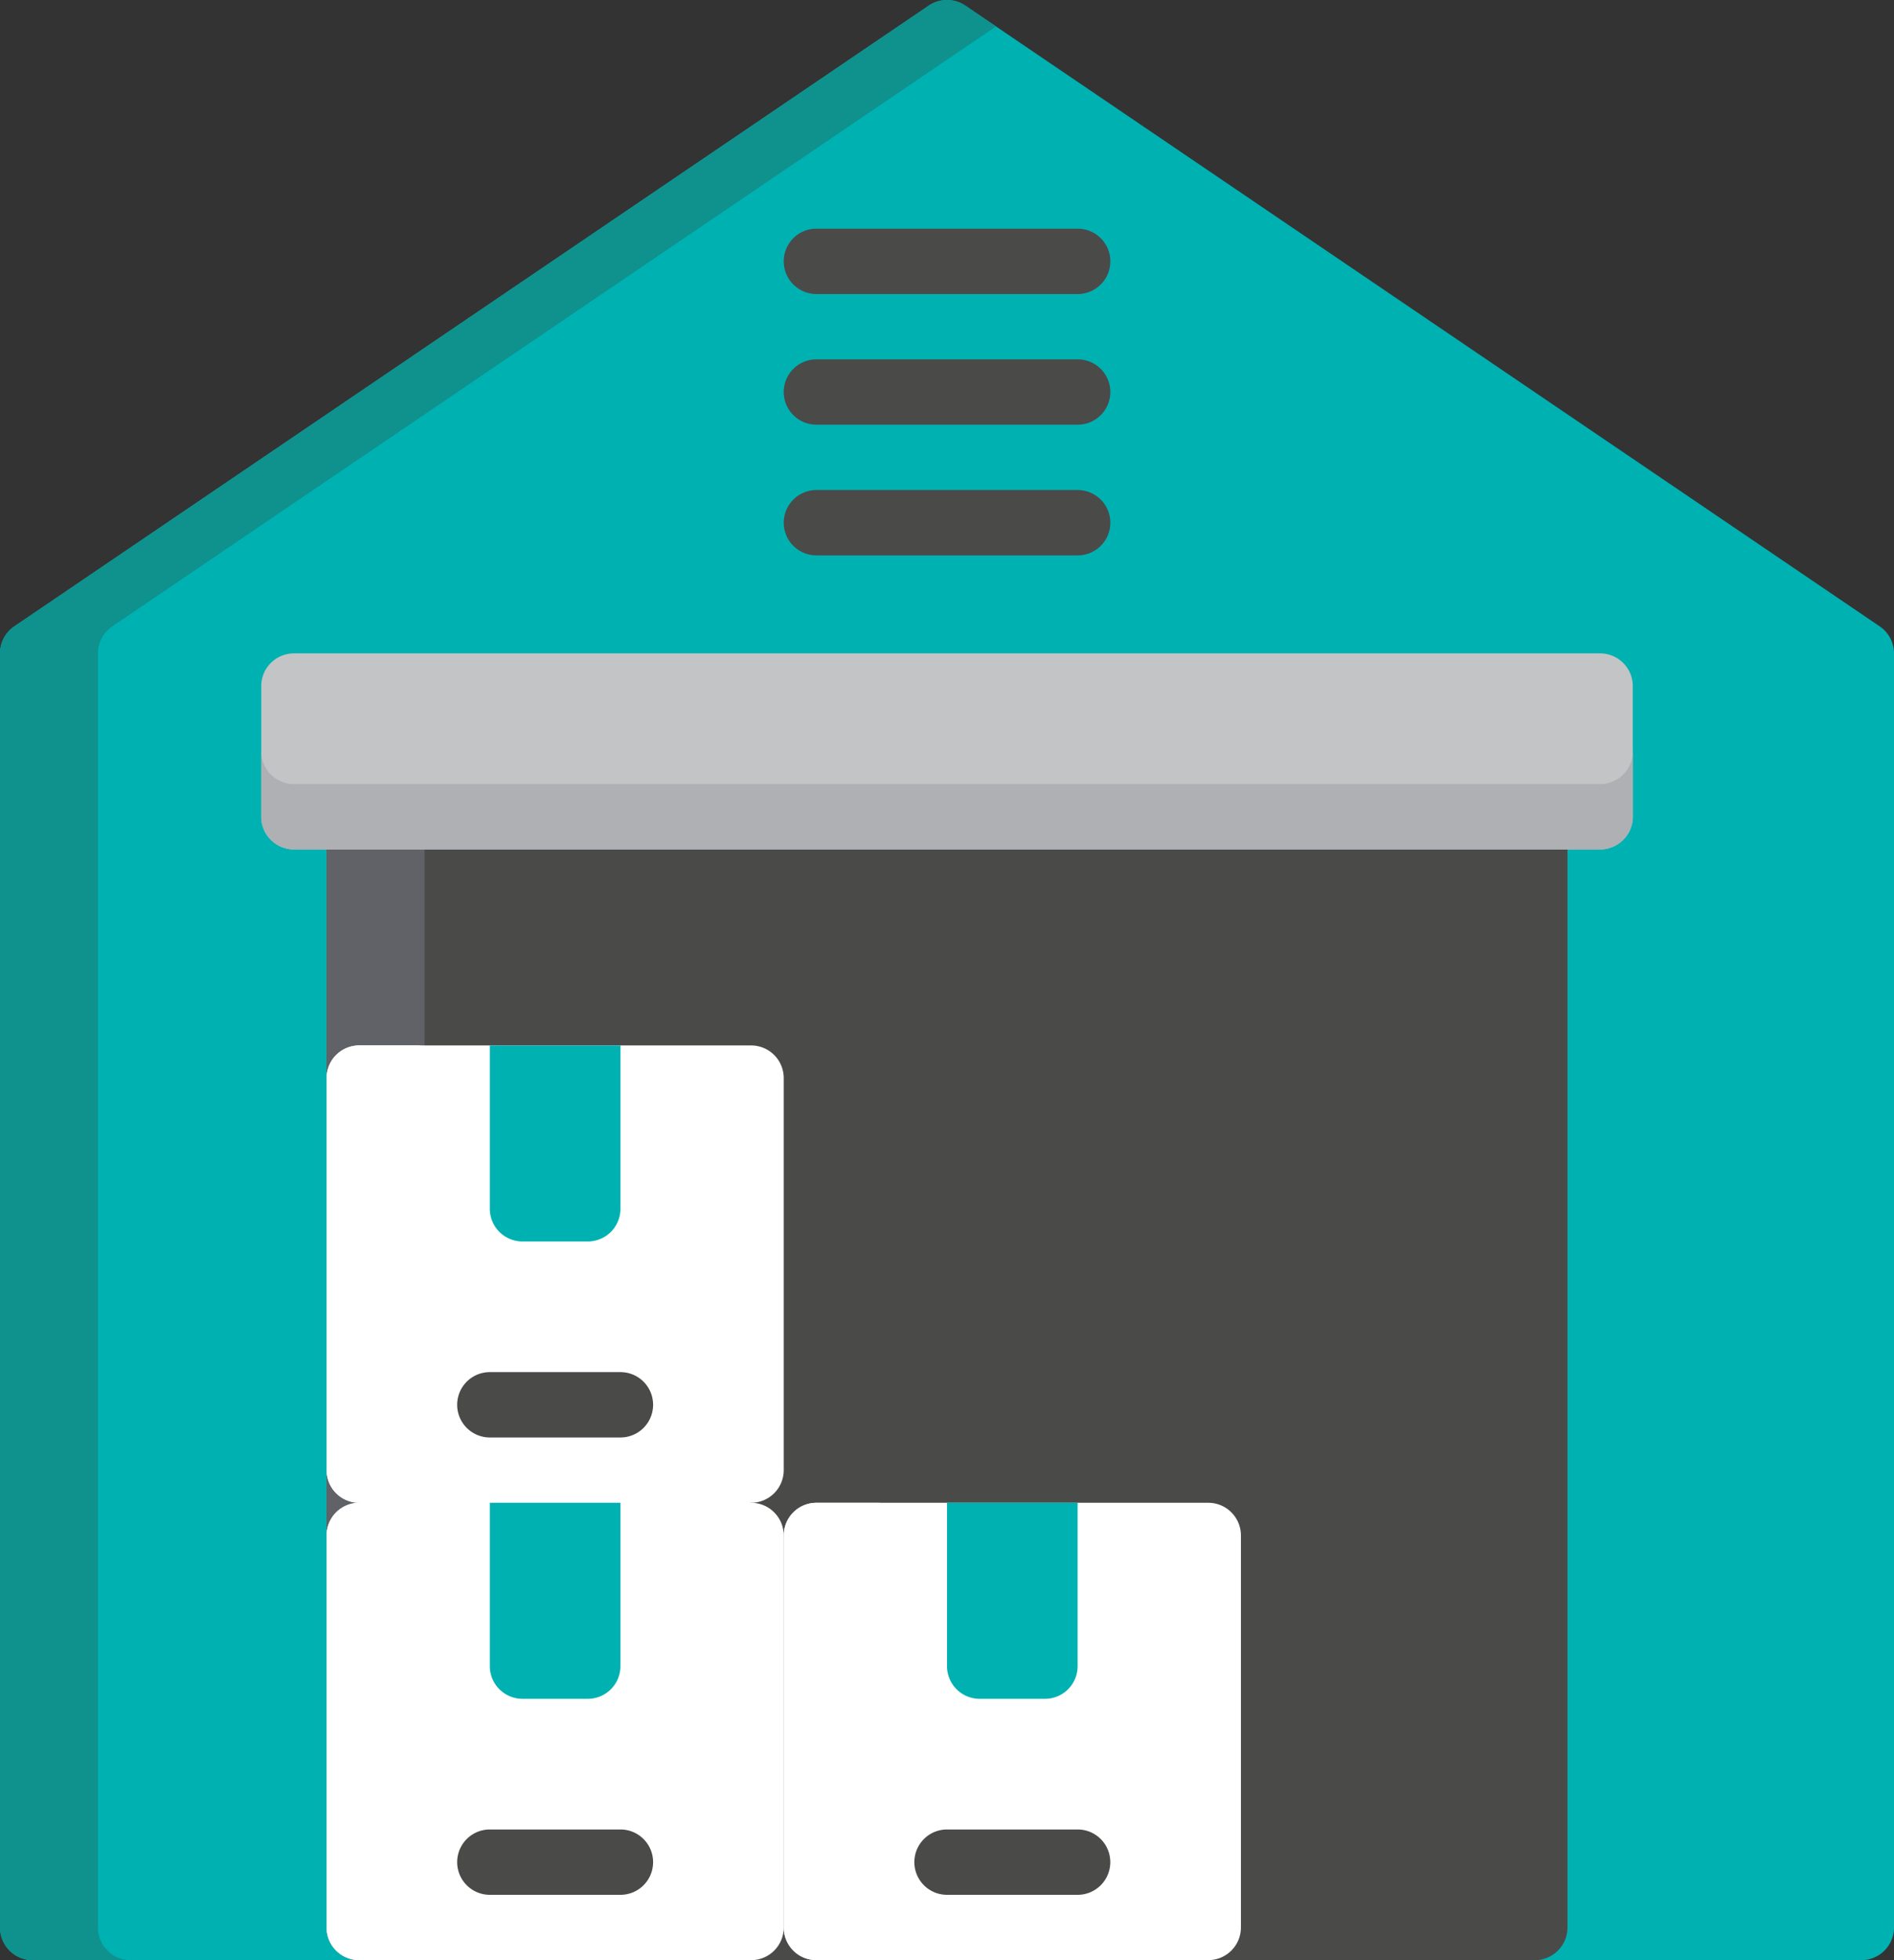
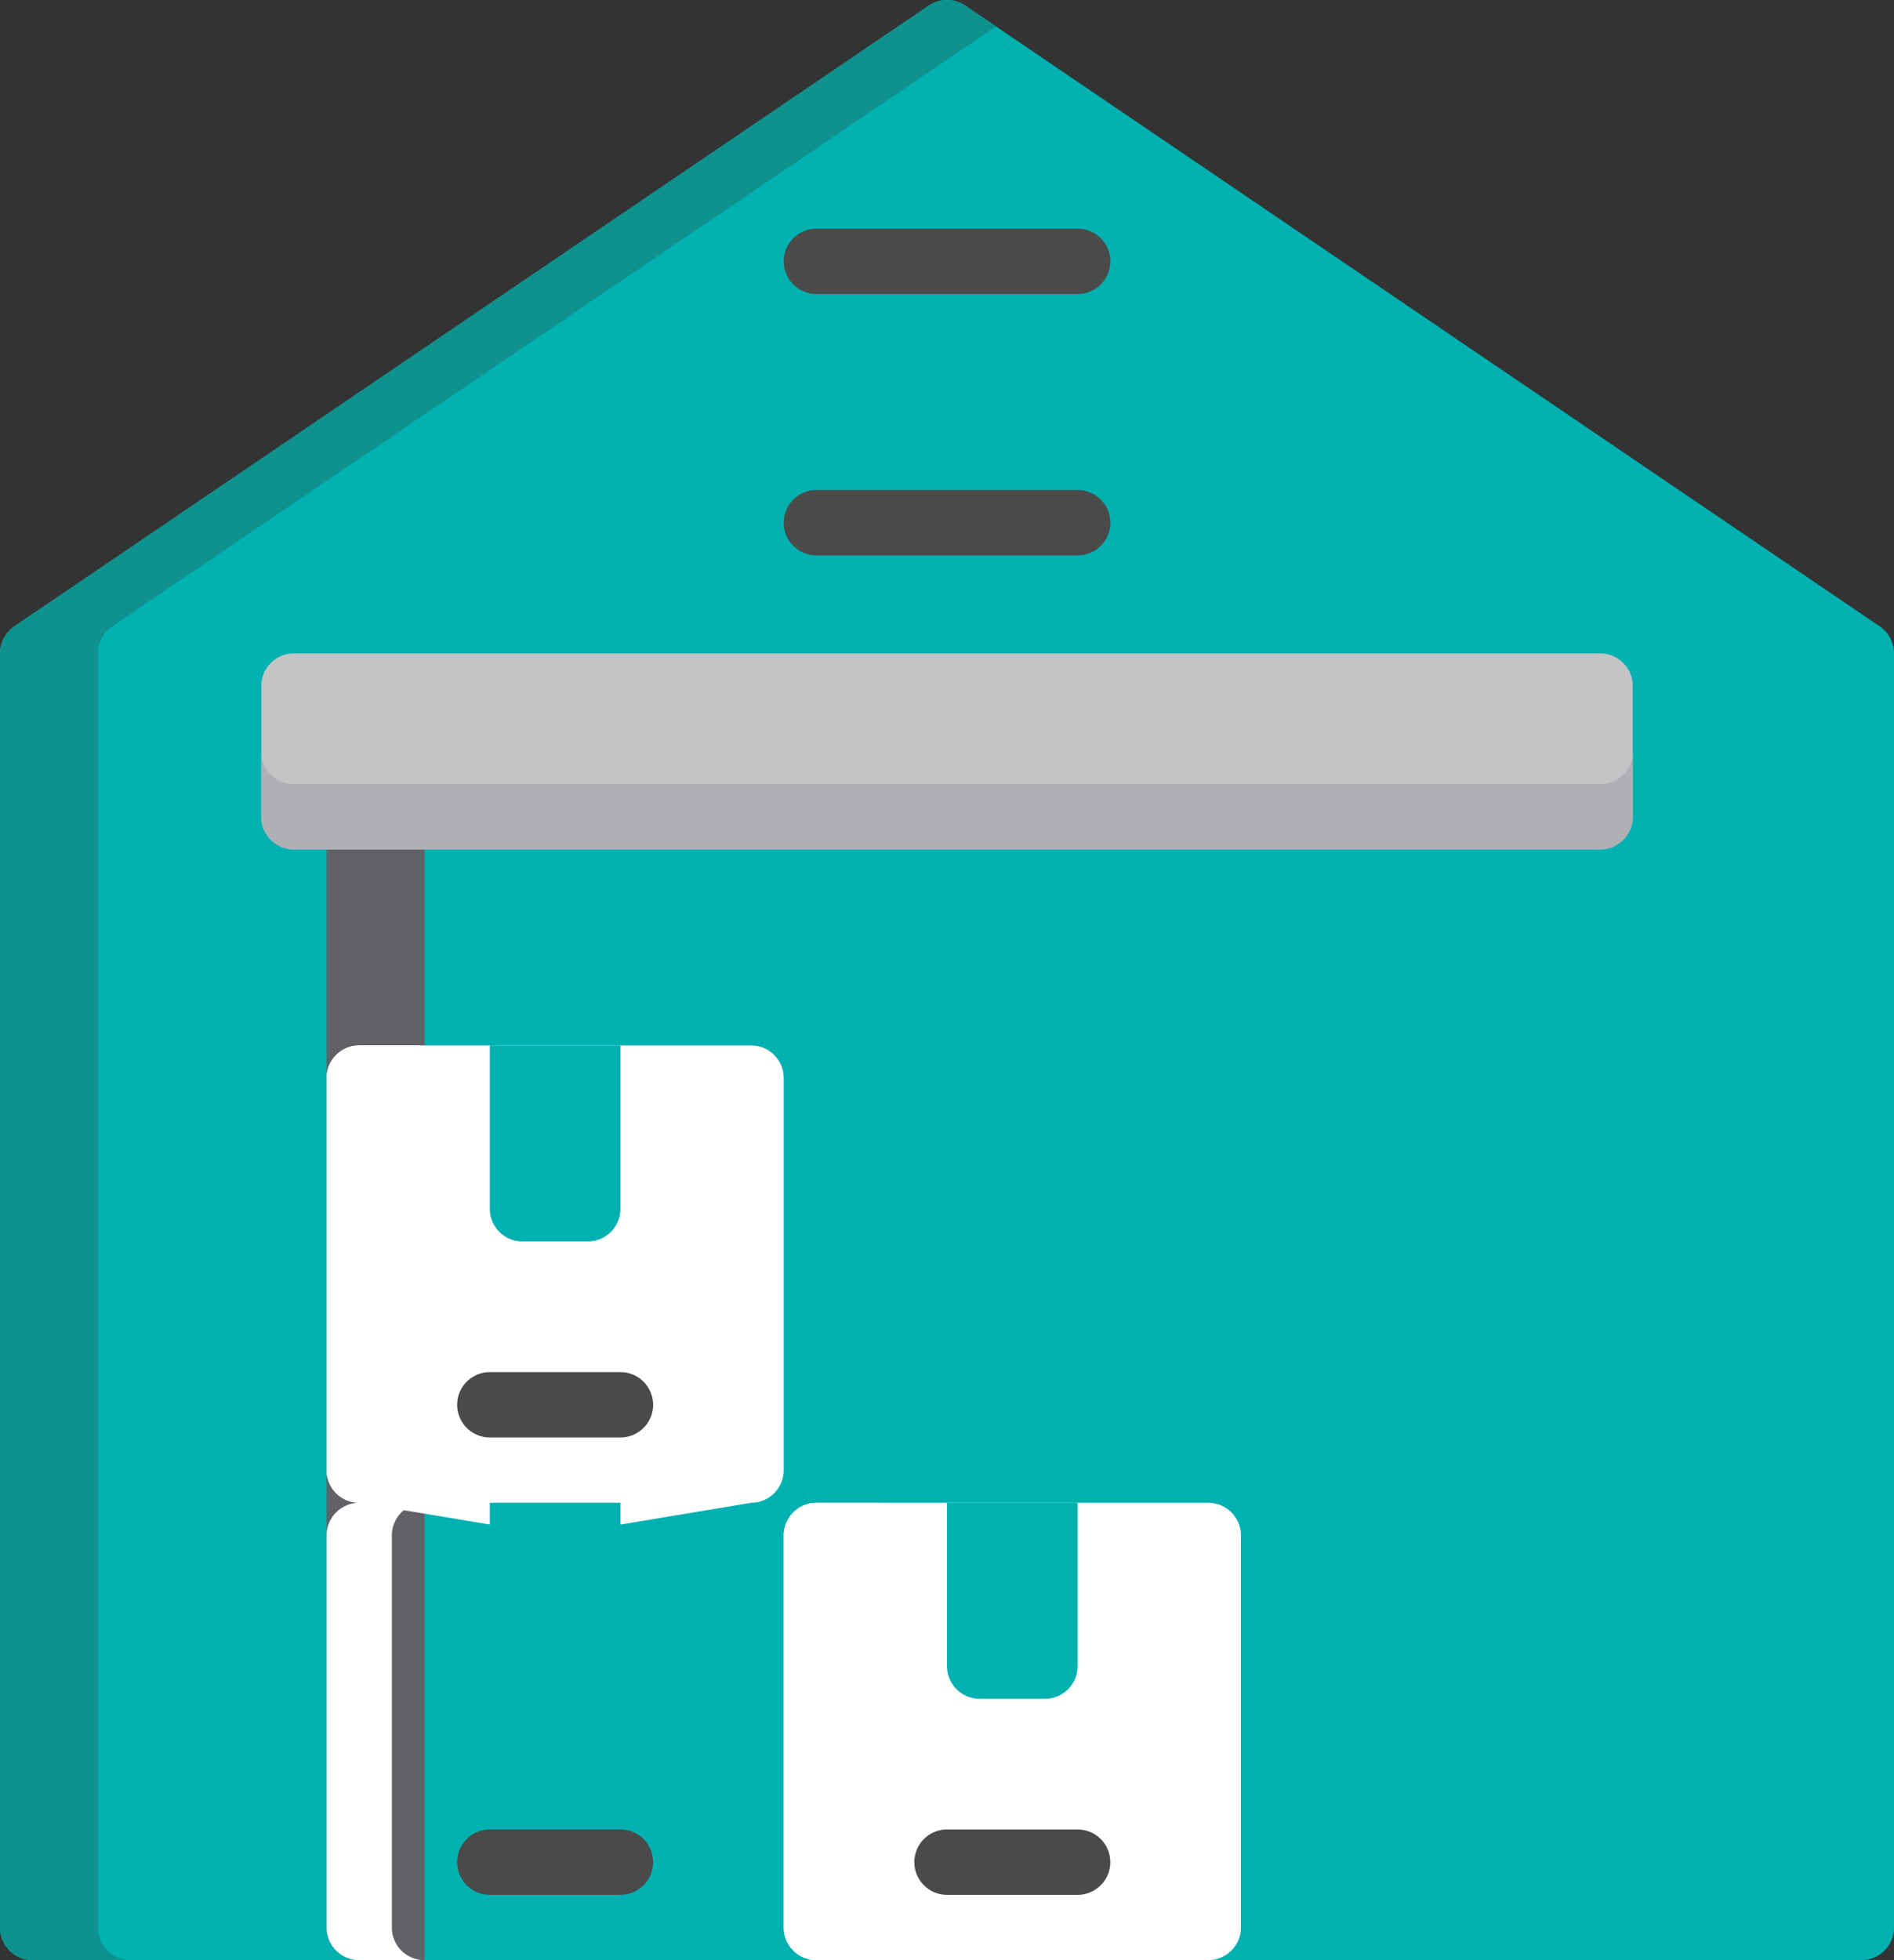
<svg xmlns="http://www.w3.org/2000/svg" id="Layer_1" data-name="Layer 1" viewBox="0 0 494.93 512">
  <rect x="0" y="0" width="494.93" height="512" fill="#333333" stroke="none" />
  <title>warehouse</title>
  <path d="M499.73,163.61,260.79,1.47a8.53,8.53,0,0,0-9.58,0L12.27,163.61a8.53,8.53,0,0,0-3.74,7.06v332.8A8.53,8.53,0,0,0,17.07,512H494.93a8.53,8.53,0,0,0,8.53-8.53V170.67A8.52,8.52,0,0,0,499.73,163.61Z" transform="translate(-8.53 0)" style="fill:#00b1b2" />
  <path d="M34.13,503.47V170.67a8.53,8.53,0,0,1,3.74-7.06L268.8,6.91l-8-5.43a8.53,8.53,0,0,0-9.58,0L12.27,163.61a8.53,8.53,0,0,0-3.74,7.06v332.8A8.53,8.53,0,0,0,17.07,512h25.6A8.53,8.53,0,0,1,34.13,503.47Z" transform="translate(-8.53 0)" style="fill:#0f918e" />
-   <path d="M409.6,204.8H102.4a8.53,8.53,0,0,0-8.53,8.53V503.47A8.53,8.53,0,0,0,102.4,512H409.6a8.53,8.53,0,0,0,8.53-8.53V213.33A8.53,8.53,0,0,0,409.6,204.8Z" transform="translate(-8.53 0)" style="fill:#4a4a49" />
  <path d="M102.4,204.8a8.53,8.53,0,0,0-8.53,8.53V503.47A8.53,8.53,0,0,0,102.4,512h17.07V204.8Z" transform="translate(-8.53 0)" style="fill:#606268" />
  <path d="M426.67,170.67H85.33a8.53,8.53,0,0,0-8.53,8.53v34.13a8.53,8.53,0,0,0,8.53,8.53H426.67a8.53,8.53,0,0,0,8.53-8.53V179.2A8.53,8.53,0,0,0,426.67,170.67Z" transform="translate(-8.53 0)" style="fill:#c3c4c6" />
  <path d="M426.67,204.8H85.33a8.53,8.53,0,0,1-8.53-8.53v17.07a8.53,8.53,0,0,0,8.53,8.53H426.67a8.53,8.53,0,0,0,8.53-8.53V196.27A8.53,8.53,0,0,1,426.67,204.8Z" transform="translate(-8.53 0)" style="fill:#afb0b4" />
-   <path d="M290.13,76.8H221.87a8.53,8.53,0,1,1,0-17.07h68.27a8.53,8.53,0,0,1,0,17.07Z" transform="translate(-8.53 0)" style="fill:#4a4a49" />
-   <path d="M290.13,110.93H221.87a8.53,8.53,0,1,1,0-17.07h68.27a8.53,8.53,0,0,1,0,17.07Z" transform="translate(-8.53 0)" style="fill:#4a4a49" />
+   <path d="M290.13,76.8H221.87a8.53,8.53,0,1,1,0-17.07h68.27a8.53,8.53,0,0,1,0,17.07" transform="translate(-8.53 0)" style="fill:#4a4a49" />
  <path d="M290.13,145.07H221.87a8.53,8.53,0,1,1,0-17.07h68.27a8.53,8.53,0,0,1,0,17.07Z" transform="translate(-8.53 0)" style="fill:#4a4a49" />
  <path d="M204.8,273.07H102.4a8.53,8.53,0,0,0-8.53,8.53V384a8.53,8.53,0,0,0,8.53,8.53l51.2,8.53,51.2-8.53a8.53,8.53,0,0,0,8.53-8.53V281.6A8.53,8.53,0,0,0,204.8,273.07Z" transform="translate(-8.53 0)" style="fill:#fff" />
-   <path d="M204.8,392.53H102.4a8.53,8.53,0,0,0-8.53,8.53v102.4A8.53,8.53,0,0,0,102.4,512H204.8a8.53,8.53,0,0,0,8.53-8.53V401.07A8.53,8.53,0,0,0,204.8,392.53Z" transform="translate(-8.53 0)" style="fill:#fff" />
  <path d="M110.93,503.47V401.07a8.53,8.53,0,0,1,8.53-8.53H102.4a8.53,8.53,0,0,0-8.53,8.53v102.4A8.53,8.53,0,0,0,102.4,512h17.07A8.53,8.53,0,0,1,110.93,503.47Z" transform="translate(-8.53 0)" style="fill:#fff" />
  <path d="M170.67,392.53H136.53V435.2a8.53,8.53,0,0,0,8.53,8.53h17.07a8.53,8.53,0,0,0,8.53-8.53V392.53Z" transform="translate(-8.53 0)" style="fill:#00b1b2" />
  <path d="M170.67,494.93H136.53a8.53,8.53,0,1,1,0-17.07h34.13a8.53,8.53,0,1,1,0,17.07Z" transform="translate(-8.53 0)" style="fill:#4a4a49" />
  <path d="M110.93,384V281.6a8.53,8.53,0,0,1,8.53-8.53H102.4a8.53,8.53,0,0,0-8.53,8.53V384a8.53,8.53,0,0,0,8.53,8.53h17.07A8.53,8.53,0,0,1,110.93,384Z" transform="translate(-8.53 0)" style="fill:#fff" />
  <path d="M170.67,273.07H136.53v42.67a8.53,8.53,0,0,0,8.53,8.53h17.07a8.53,8.53,0,0,0,8.53-8.53V273.07Z" transform="translate(-8.53 0)" style="fill:#00b1b2" />
  <path d="M170.67,375.47H136.53a8.53,8.53,0,1,1,0-17.07h34.13a8.53,8.53,0,1,1,0,17.07Z" transform="translate(-8.53 0)" style="fill:#4a4a49" />
  <path d="M324.27,392.53H221.87a8.53,8.53,0,0,0-8.53,8.53v102.4a8.53,8.53,0,0,0,8.53,8.53h102.4a8.53,8.53,0,0,0,8.53-8.53V401.07A8.53,8.53,0,0,0,324.27,392.53Z" transform="translate(-8.53 0)" style="fill:#fff" />
  <path d="M230.4,503.47V401.07a8.53,8.53,0,0,1,8.53-8.53H221.87a8.53,8.53,0,0,0-8.53,8.53v102.4a8.53,8.53,0,0,0,8.53,8.53h17.07A8.53,8.53,0,0,1,230.4,503.47Z" transform="translate(-8.53 0)" style="fill:#fff" />
  <path d="M290.13,392.53H256V435.2a8.53,8.53,0,0,0,8.53,8.53H281.6a8.53,8.53,0,0,0,8.53-8.53V392.53Z" transform="translate(-8.53 0)" style="fill:#00b1b2" />
  <path d="M290.13,494.93H256a8.53,8.53,0,1,1,0-17.07h34.13a8.53,8.53,0,0,1,0,17.07Z" transform="translate(-8.53 0)" style="fill:#4a4a49" />
</svg>